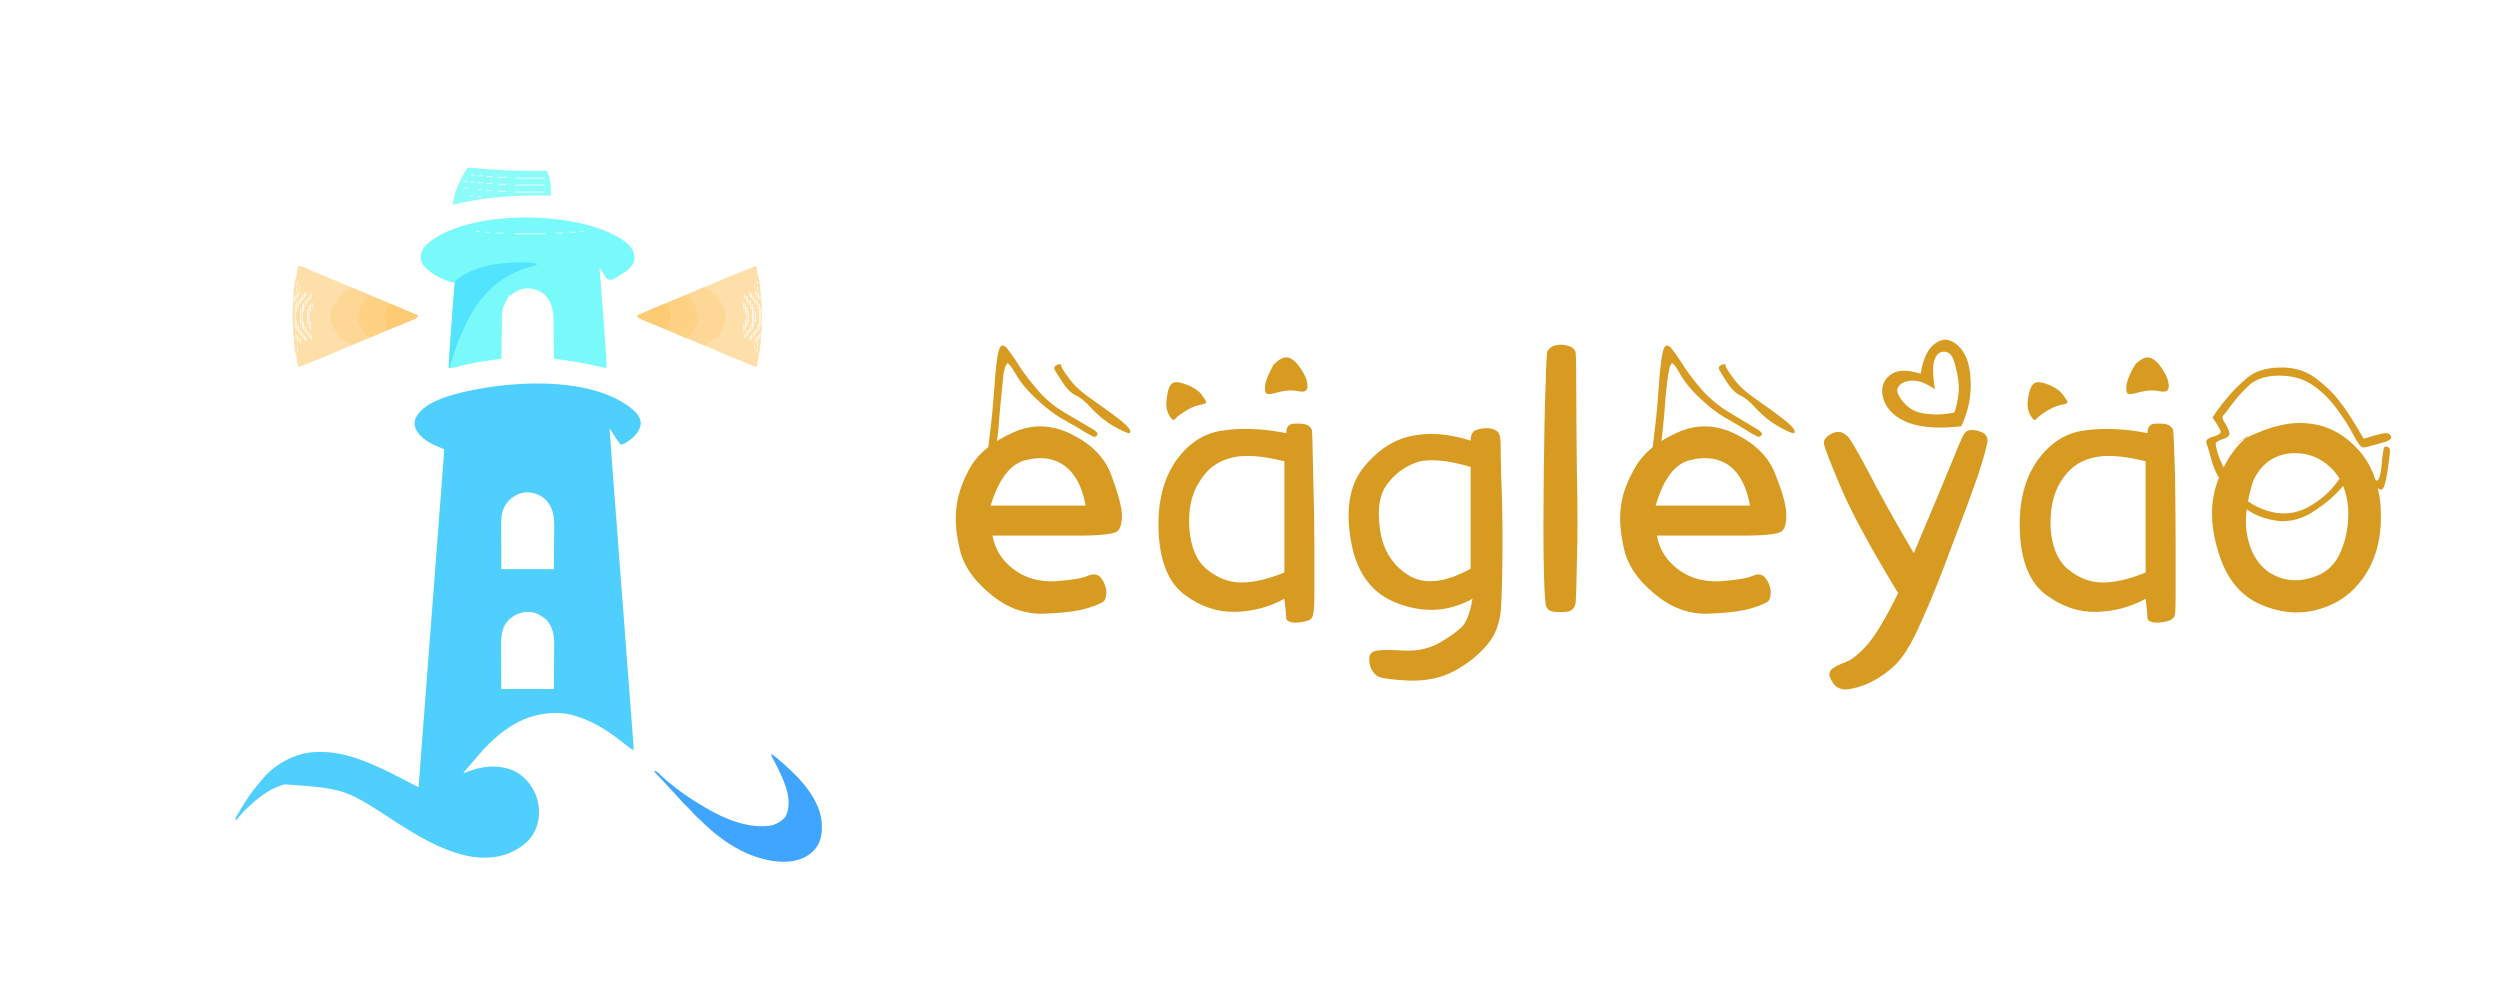
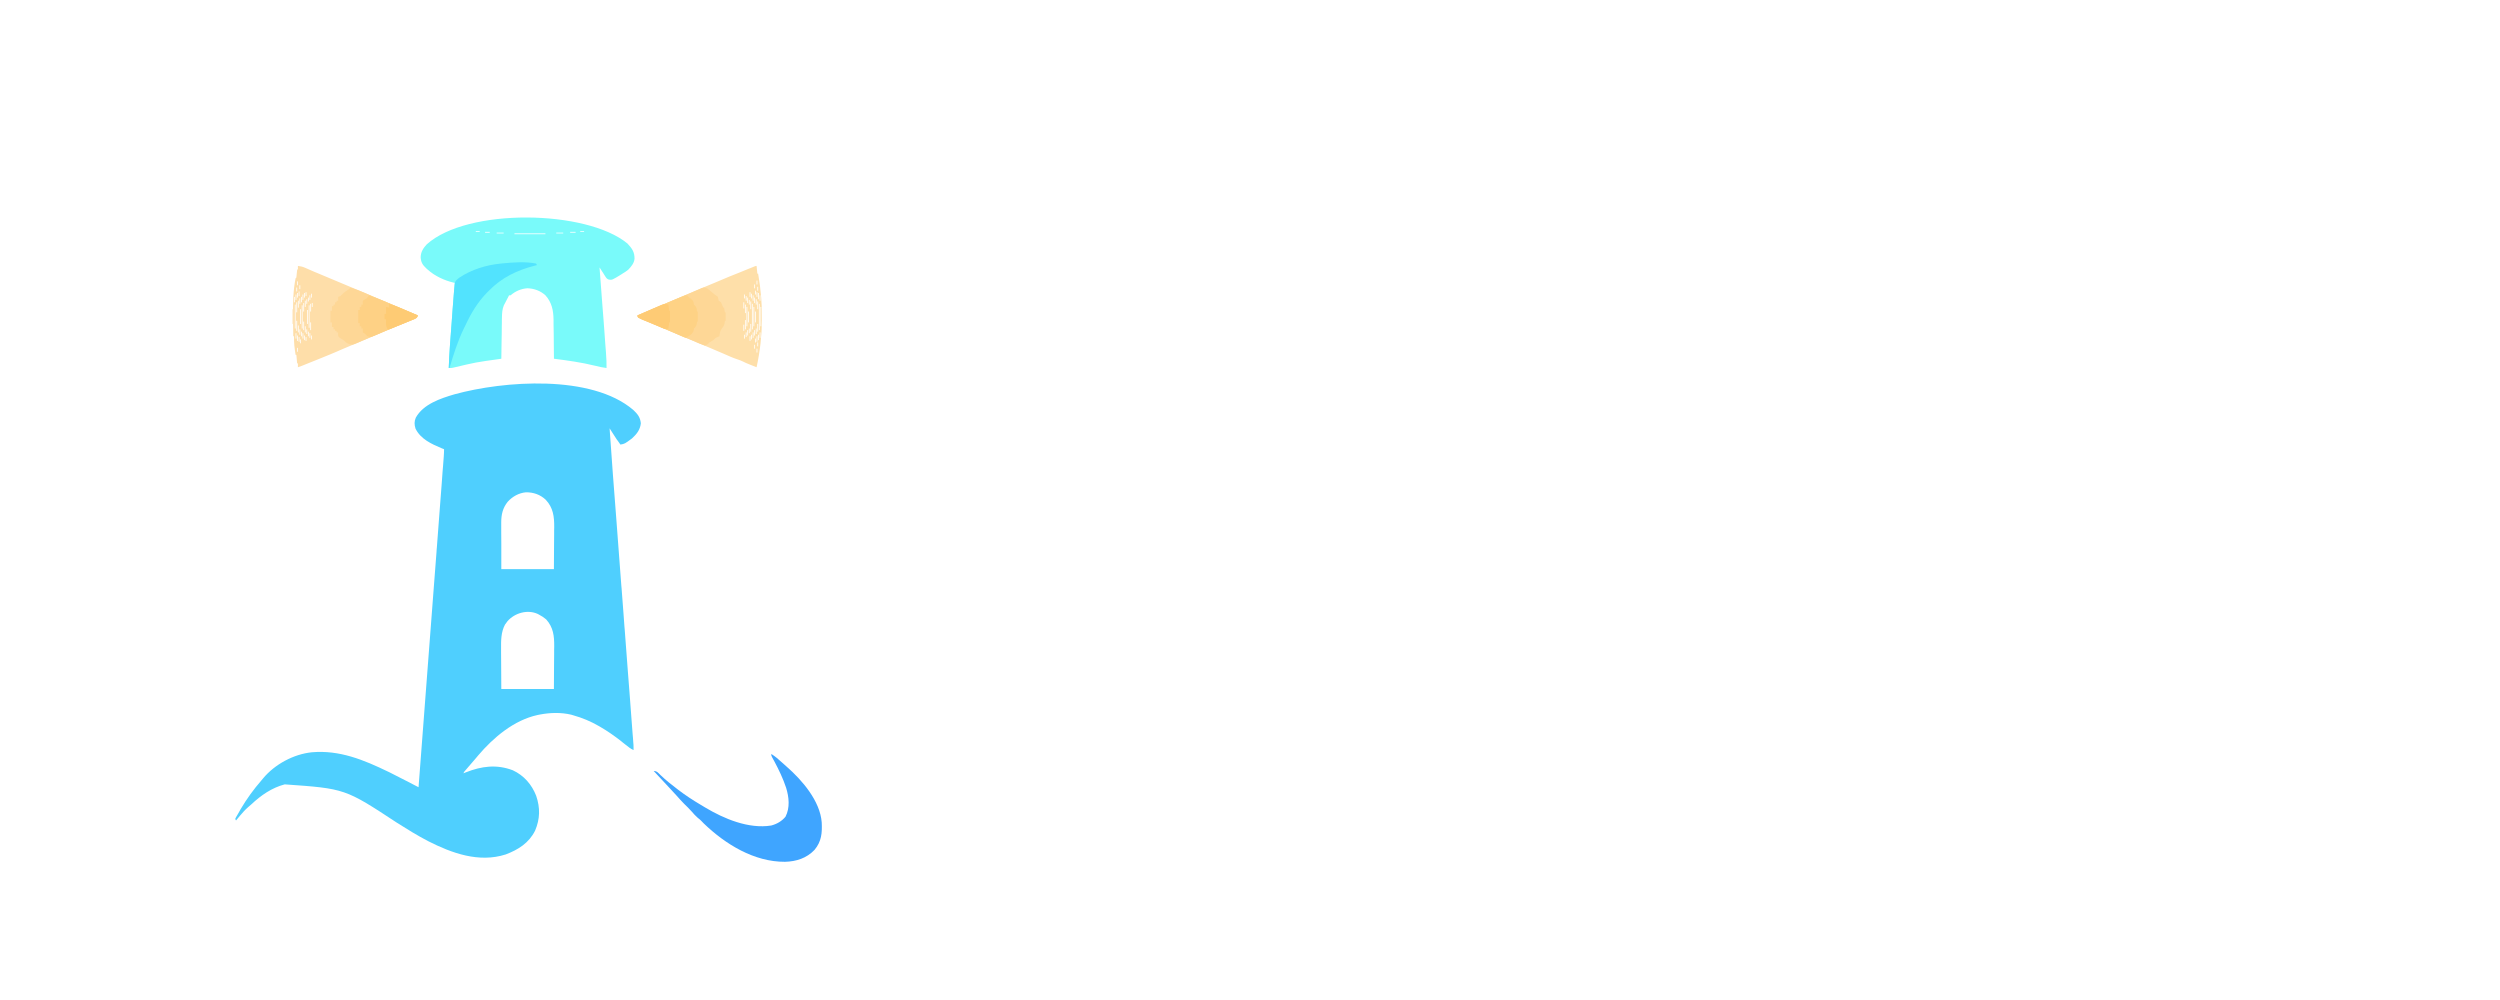
<svg xmlns="http://www.w3.org/2000/svg" height="160" version="1.1" width="400">
  <g id="root">
    <rect class="background" style="" fill="transparent" />
    <g class="content" id="content" transform="matrix(1,0,0,1,150.100,100)">
      <g class="icon" style="mask: url(#mask);">
        <svg height="112" version="1.1" width="112" x="-121.679" y="-73.667">
          <desc>Created with Snap</desc>
          <defs />
          <svg preserveAspectRatio="xMidYMid meet" viewBox="0 0 512 512">
            <g fill="#f7931e">
              <svg class="icon" preserveAspectRatio="xMidYMid meet" version="1.0" viewBox="0 0 512 512">
                <g>
                  <svg height="512" preserveAspectRatio="xMidYMid meet" width="512">
                    <svg version="1.1" viewBox="0 0 768 905">
                      <path d="M0 0 C5.6 5.3 9 9.4 9.8 17.3 C8.9 25.7 4.5 31.2 -1.6 36.8 C-11 43.8 -11 43.8 -16.6 44.8 C-17.6 43.4 -18.6 41.9 -19.6 40.5 C-20.5 39.3 -20.5 39.3 -21.4 38.1 C-23.4 35.1 -25.3 32.1 -27.2 29.1 C-27.8 28.1 -28.5 27.1 -29.1 26.1 C-29.6 25.3 -30.1 24.6 -30.6 23.8 C-27.9 63.4 -24.9 103 -21.8 142.5 C-21.1 152.7 -20.3 162.9 -19.5 173.1 C-18.1 191.2 -16.8 209.3 -15.4 227.5 C-15.3 229.1 -15.3 229.1 -15.1 230.7 C-14.3 241.7 -13.5 252.7 -12.6 263.7 C-12.2 269.2 -11.8 274.7 -11.4 280.2 C-11.3 281.3 -11.2 282.4 -11.1 283.5 C-9.7 301.6 -8.4 319.8 -7 337.9 C-6.1 349.1 -5.3 360.2 -4.4 371.4 C-3.9 379 -3.3 386.6 -2.7 394.2 C-2.4 398.6 -2 403 -1.7 407.4 C-1.4 411.4 -1.1 415.4 -0.8 419.4 C-0.7 420.8 -0.6 422.3 -0.4 423.8 C-0.3 425.7 -0.1 427.7 0 429.7 C0.1 430.8 0.2 431.9 0.3 433 C0.4 435.3 0.4 437.5 0.4 439.8 C-3.5 438.1 -6.7 435.4 -10.1 432.7 C-11.3 431.7 -12.6 430.7 -13.8 429.8 C-14.8 429 -14.8 429 -15.7 428.2 C-24.3 421.5 -33.1 415.3 -42.6 409.8 C-43.2 409.4 -43.8 409.1 -44.5 408.7 C-55.1 402.6 -65.8 398.1 -77.6 394.8 C-78.9 394.4 -78.9 394.4 -80.3 394 C-93.4 390.9 -107.4 391.3 -120.6 393.8 C-121.6 394 -122.6 394.2 -123.6 394.4 C-154.2 401 -180.8 423.5 -200.6 446.8 C-201 447.4 -201.5 447.9 -202 448.5 C-203.4 450.1 -204.7 451.7 -206.1 453.3 C-209.8 457.7 -213.5 462 -217.3 466.3 C-218.7 467.8 -218.7 467.8 -219.6 469.8 C-218.6 469.4 -217.6 469 -216.6 468.6 C-196.1 460.5 -176.7 457.9 -155.7 465.9 C-141.3 472.6 -131.2 484.3 -125.5 498.9 C-120.2 514.6 -120.5 528.7 -126.9 543.9 C-134.9 559.9 -148.6 568.5 -164.9 574.7 C-199.6 585.8 -234.5 573.1 -265.4 557.4 C-279.2 550.2 -292.3 542.1 -305.4 533.8 C-372.6 489.6 -372.6 489.6 -450.6 484.1 C-467.1 488.4 -481.3 498.2 -493.6 509.8 C-495 511.1 -496.5 512.3 -498 513.6 C-501.9 517 -505.2 520.8 -508.6 524.8 C-509.3 525.7 -509.3 525.7 -510.1 526.6 C-511.3 528 -512.4 529.4 -513.6 530.8 C-513.9 530.1 -514.2 529.5 -514.6 528.8 C-513.8 526.9 -513.8 526.9 -512.4 524.6 C-511.9 523.7 -511.4 522.9 -510.9 522 C-510.4 521.1 -509.9 520.1 -509.3 519.2 C-508.5 517.8 -508.5 517.8 -507.7 516.3 C-499.7 502.8 -490.9 490.6 -480.6 478.8 C-480 478.1 -479.3 477.3 -478.7 476.5 C-463.6 458.2 -439.1 445 -415.5 442.6 C-379.8 439.5 -348.5 452.4 -316.9 467.7 C-316.3 468 -315.6 468.3 -315 468.6 C-306.1 473 -297.3 477.5 -288.5 482.1 C-287.5 482.6 -286.4 483.2 -285.3 483.8 C-282.7 485.1 -280.2 486.5 -277.6 487.8 C-271.3 405.6 -265 323.3 -257.7 227 C-256.6 212.7 -255.5 198.4 -254.4 184.1 C-254.4 183 -254.3 181.9 -254.2 180.7 C-254.1 179.6 -254 178.5 -253.9 177.4 C-252.5 158.9 -251.1 140.5 -249.7 122 C-249.1 113.8 -248.5 105.6 -247.8 97.3 C-247.4 91.3 -246.9 85.3 -246.5 79.3 C-246.3 76.9 -246.1 74.5 -245.9 72.2 C-245.7 69.1 -245.5 66 -245.2 62.9 C-245.2 62 -245.1 61.1 -245 60.2 C-244.8 57 -244.6 53.9 -244.6 50.8 C-245.6 50.4 -246.6 50 -247.6 49.6 C-260.8 44.1 -274.9 37.7 -281.5 24.2 C-283.1 19 -283.3 15 -281.1 9.9 C-271.4 -7.5 -249.2 -14.9 -231.1 -20.2 C-167.4 -37.7 -54.1 -46.2 0 0 Z M-162.3 118.7 C-168.8 126.8 -170.7 135.3 -170.7 145.6 C-170.7 146.3 -170.7 147 -170.7 147.7 C-170.7 149.8 -170.7 151.9 -170.7 154 C-170.7 155.4 -170.7 156.7 -170.7 158 C-170.7 162.9 -170.6 167.8 -170.6 172.7 C-170.6 183.6 -170.6 194.5 -170.6 205.8 C-148.1 205.8 -125.7 205.8 -102.6 205.8 C-102.5 194.8 -102.4 183.8 -102.4 172.5 C-102.4 169 -102.3 165.6 -102.3 162 C-102.3 158.9 -102.3 158.9 -102.3 155.8 C-102.3 154.4 -102.3 153 -102.2 151.6 C-102.1 137.9 -103.5 126.4 -113.2 116.1 C-120.3 109.4 -129.2 106.4 -138.8 106.5 C-148 107.4 -156.1 111.9 -162.3 118.7 Z M-162.5 273 C-163 273.7 -163.6 274.5 -164.2 275.3 C-164.8 276.1 -165.3 276.8 -165.9 277.6 C-171 287.4 -171 298 -170.9 308.9 C-170.9 310.2 -170.9 311.5 -170.9 312.9 C-170.8 317.8 -170.8 322.7 -170.8 327.6 C-170.7 338.5 -170.6 349.5 -170.6 360.8 C-148.1 360.8 -125.7 360.8 -102.6 360.8 C-102.5 349.6 -102.4 338.5 -102.4 327 C-102.4 323.5 -102.3 320 -102.3 316.4 C-102.3 313.2 -102.3 313.2 -102.3 310 C-102.3 308.6 -102.3 307.2 -102.2 305.8 C-102.1 292.4 -103.3 281.1 -112.6 270.8 C-115.4 268.4 -118.3 266.5 -121.6 264.8 C-122.2 264.5 -122.8 264.1 -123.4 263.8 C-136.6 257.7 -153.1 262.4 -162.5 273 Z " fill="#4FCFFE" transform="translate(520.566,317.195)" />
                      <path d="M0 0 C5.9 6.3 9.3 11 9.2 19.7 C8.7 25.5 4.9 29.9 1 34 C-1.1 35.7 -3.4 37.2 -5.8 38.6 C-6.4 39 -7 39.4 -7.6 39.8 C-19.8 47.3 -19.8 47.3 -24 46.7 C-26.5 45.8 -27.1 44.9 -28.6 42.6 C-29 41.9 -29.5 41.3 -29.9 40.6 C-30.3 39.9 -30.8 39.2 -31.2 38.4 C-31.7 37.7 -32.2 37 -32.6 36.3 C-33.8 34.5 -34.9 32.8 -36 31 C-35.9 31.9 -35.9 31.9 -35.9 32.9 C-34.7 47.9 -33.6 62.9 -32.5 77.9 C-31.9 85.1 -31.4 92.4 -30.8 99.6 C-30.4 105.9 -29.9 112.3 -29.4 118.6 C-29.2 121.9 -28.9 125.3 -28.7 128.6 C-28.4 132.4 -28.1 136.1 -27.8 139.9 C-27.7 141 -27.7 142.1 -27.6 143.2 C-27.1 149.2 -26.9 155 -27 161 C-32.2 160.4 -37.1 159.3 -42.1 158 C-59.5 153.7 -77.2 151.3 -95 149 C-95 148.3 -95 147.5 -95 146.8 C-95.1 139.7 -95.1 132.7 -95.2 125.7 C-95.3 122.1 -95.3 118.5 -95.3 114.9 C-95.4 111.4 -95.4 107.9 -95.5 104.4 C-95.5 102.5 -95.5 100.5 -95.5 98.5 C-95.7 86.4 -97.7 76.3 -106 67 C-112.5 61.1 -120.6 58.2 -129.4 57.9 C-137.5 58.5 -144.9 61.7 -151 67 C-151.7 67 -152.3 67 -153 67 C-153.3 67.5 -153.5 68.1 -153.8 68.6 C-154.7 70.4 -155.6 72.1 -156.5 73.8 C-157 74.8 -157.5 75.8 -158.1 76.9 C-158.6 77.9 -159.1 78.9 -159.7 79.9 C-161.8 84.9 -162.1 89.8 -162.2 95.2 C-162.2 96.4 -162.2 97.6 -162.3 98.8 C-162.3 100.1 -162.3 101.4 -162.3 102.7 C-162.3 104 -162.4 105.4 -162.4 106.7 C-162.4 110.2 -162.5 113.7 -162.5 117.2 C-162.6 120.8 -162.6 124.4 -162.7 128 C-162.8 135 -162.9 142 -163 149 C-164.6 149.2 -164.6 149.2 -166.3 149.5 C-195.9 153.6 -195.9 153.6 -225 160.5 C-227 161 -227 161 -231 161 C-230.3 141.3 -228.7 121.7 -227.2 102 C-226.9 98.3 -226.7 94.6 -226.4 90.9 C-226.1 87.4 -225.8 83.8 -225.6 80.2 C-225.4 78.5 -225.3 76.8 -225.2 75.1 C-224 59 -224 59 -223 51 C-223.9 50.8 -223.9 50.8 -224.8 50.6 C-236.7 47.8 -248.9 42.1 -258 34 C-258.6 33.4 -259.3 32.8 -260 32.2 C-264.8 27.7 -267 24.3 -267.3 17.6 C-267.1 10.8 -263.9 6 -259.4 1.1 C-206.9 -46.2 -53.2 -43.7 0 0 Z M-215 -18 C-211 -17 -211 -17 -211 -17 Z M-206 -17 C-202 -16 -202 -16 -202 -16 Z M-196 -16 C-196 -15.7 -196 -15.3 -196 -15 C-194.4 -15 -192.7 -15 -191 -15 C-191 -15.3 -191 -15.7 -191 -16 C-192.6 -16 -194.3 -16 -196 -16 Z M-61 -16 C-61 -15.7 -61 -15.3 -61 -15 C-59.4 -15 -57.7 -15 -56 -15 C-56 -15.3 -56 -15.7 -56 -16 C-57.6 -16 -59.3 -16 -61 -16 Z M-184 -15 C-184 -14.7 -184 -14.3 -184 -14 C-182 -14 -180 -14 -178 -14 C-178 -14.3 -178 -14.7 -178 -15 C-180 -15 -182 -15 -184 -15 Z M-74 -15 C-74 -14.7 -74 -14.3 -74 -14 C-71.7 -14 -69.4 -14 -67 -14 C-67 -14.3 -67 -14.7 -67 -15 C-69.3 -15 -71.6 -15 -74 -15 Z M-169 -14 C-169 -13.7 -169 -13.3 -169 -13 C-166 -13 -163.1 -13 -160 -13 C-160 -13.3 -160 -13.7 -160 -14 C-163 -14 -165.9 -14 -169 -14 Z M-92 -14 C-92 -13.7 -92 -13.3 -92 -13 C-89 -13 -86.1 -13 -83 -13 C-83 -13.3 -83 -13.7 -83 -14 C-86 -14 -88.9 -14 -92 -14 Z M-146 -13 C-146 -12.7 -146 -12.3 -146 -12 C-132.8 -12 -119.6 -12 -106 -12 C-106 -12.3 -106 -12.7 -106 -13 C-119.2 -13 -132.4 -13 -146 -13 Z " fill="#79FAFA" transform="translate(513,102)" />
                      <path d="M0 0 C3.6 0.4 6.5 1.1 9.7 2.6 C13.8 4.5 18 6.3 22.1 8 C22.8 8.2 23.4 8.5 24.1 8.8 C25.5 9.4 27 10 28.4 10.6 C43.7 16.9 59.1 23.4 74.4 29.9 C93.4 38.1 112.5 46.1 131.6 54.2 C139.4 57.4 147.2 60.7 155 64 C154 67 154 67 151.2 68.4 C150 69 148.7 69.5 147.4 70 C146.4 70.4 146.4 70.4 145.3 70.8 C143.8 71.4 142.3 72.1 140.8 72.7 C137.6 74 134.3 75.3 131 76.7 C129.3 77.4 127.6 78.1 125.8 78.8 C117.5 82.2 109.3 85.7 101 89.2 C96.9 91 92.7 92.7 88.6 94.5 C87.7 94.9 86.9 95.2 86 95.6 C76.2 99.8 66.4 103.9 56.6 108 C54.6 108.9 52.7 109.7 50.7 110.6 C47.9 111.7 45.2 112.9 42.4 114.1 C41.6 114.4 40.8 114.7 40 115.1 C34.3 117.5 28.7 119.7 23 122 C21.3 122.7 19.7 123.3 18 124 C17.2 124.3 16.4 124.7 15.5 125 C13.8 125.7 12 126.4 10.3 127.1 C8.9 127.6 8.9 127.6 7.6 128.2 C6.8 128.5 6 128.8 5.1 129.2 C3.4 129.8 1.7 130.4 0 131 C0 129.4 0 127.7 0 126 C-0.3 126 -0.7 126 -1 126 C-1.3 122.4 -1.7 118.7 -2 115 C-2.3 115 -2.7 115 -3 115 C-4.3 107 -5.3 99.2 -5 91 C-5.3 91 -5.7 91 -6 91 C-6.1 84.2 -6.1 77.4 -6.2 70.5 C-6.2 68.2 -6.2 65.9 -6.2 63.6 C-6.4 47.7 -6.2 31.7 -3 16 C-2.7 15.7 -2.3 15.3 -2 15 C-1.8 13.3 -1.6 11.7 -1.5 10 C-1.1 5.1 -1.1 5.1 0 4 C0 2.7 0 1.4 0 0 Z M4 3 C5 6 5 6 5 6 Z M2 4 C3 7 3 7 3 7 Z M9 5 C10 8 10 8 10 8 Z M11 5 C12 7 12 7 12 7 Z M7 6 C8 9 8 9 8 9 Z M5 7 C6 10 6 10 6 10 Z M16 7 C17 10 17 10 17 10 Z M3 8 C4 11 4 11 4 11 Z M14 8 C15 11 15 11 15 11 Z M1 9 C2 12 2 12 2 12 Z M12 9 C13 12 13 12 13 12 Z M-1 10 C0 13 0 13 0 13 Z M10 10 C11 13 11 13 11 13 Z M21 10 C22 12 22 12 22 12 Z M8 11 C9 14 9 14 9 14 Z M19 11 C20 13 20 13 20 13 Z M6 12 C7 15 7 15 7 15 Z M17 12 C18 14 18 14 18 14 Z M4 13 C5 16 5 16 5 16 Z M13 13 C14 16 14 16 14 16 Z M15 13 C16 15 16 15 16 15 Z M0 14 C1 18 1 18 1 18 Z M2 14 C3 17 3 17 3 17 Z M11 14 C12 17 12 17 12 17 Z M24 14 C25 16 25 16 25 16 Z M9 15 C10 18 10 18 10 18 Z M22 15 C23 17 23 17 23 17 Z M7 16 C8 19 8 19 8 19 Z M20 16 C21 18 21 18 21 18 Z M5 17 C6 20 6 20 6 20 Z M18 17 C19 19 19 19 19 19 Z M3 18 C4 22 4 22 4 22 Z M14 18 C15 21 15 21 15 21 Z M16 18 C17 20 17 20 17 20 Z M1 19 C2 23 2 23 2 23 Z M12 19 C13 22 13 22 13 22 Z M-1 20 C-1 21.7 -1 23.3 -1 25 C-0.7 25 -0.3 25 0 25 C0 23.3 0 21.7 0 20 C-0.3 20 -0.7 20 -1 20 Z M10 20 C11 23 11 23 11 23 Z M8 21 C9 25 9 25 9 25 Z M19 21 C20 23 20 23 20 23 Z M-3 22 C-2 26 -2 26 -2 26 Z M6 22 C7 26 7 26 7 26 Z M17 22 C18 25 18 25 18 25 Z M15 23 C16 27 16 27 16 27 Z M4 24 C5 28 5 28 5 28 Z M13 24 C14 28 14 28 14 28 Z M2 25 C2 26.7 2 28.3 2 30 C2.3 30 2.7 30 3 30 C3 28.3 3 26.7 3 25 C2.7 25 2.3 25 2 25 Z M11 26 C12 30 12 30 12 30 Z M0 27 C1 31 1 31 1 31 Z M9 27 C10 31 10 31 10 31 Z M-2 28 C-2 29.7 -2 31.3 -2 33 C-1.7 33 -1.3 33 -1 33 C-1 31.3 -1 29.7 -1 28 C-1.3 28 -1.7 28 -2 28 Z M18 28 C19 31 19 31 19 31 Z M20 28 C21 30 21 30 21 30 Z M7 29 C8 33 8 33 8 33 Z M-4 30 C-3 34 -3 34 -3 34 Z M5 30 C6 34 6 34 6 34 Z M16 30 C17 33 17 33 17 33 Z M14 31 C15 34 15 34 15 34 Z M3 32 C4 36 4 36 4 36 Z M12 32 C13 36 13 36 13 36 Z M1 33 C1 35 1 37 1 39 C1.3 39 1.7 39 2 39 C2 37 2 35 2 33 C1.7 33 1.3 33 1 33 Z M10 34 C10 35.7 10 37.3 10 39 C10.3 39 10.7 39 11 39 C11 37.3 11 35.7 11 34 C10.7 34 10.3 34 10 34 Z M21 34 C22 36 22 36 22 36 Z M-1 35 C-1 37 -1 39 -1 41 C-0.7 41 -0.3 41 0 41 C0 39 0 37 0 35 C-0.3 35 -0.7 35 -1 35 Z M8 35 C8 37 8 39 8 41 C8.3 41 8.7 41 9 41 C9 39 9 37 9 35 C8.7 35 8.3 35 8 35 Z M17 36 C17 37.7 17 39.3 17 41 C17.3 41 17.7 41 18 41 C18 39.3 18 37.7 18 36 C17.7 36 17.3 36 17 36 Z M19 36 C20 38 20 38 20 38 Z M-3 37 C-3 39.3 -3 41.6 -3 44 C-2.7 44 -2.3 44 -2 44 C-2 41.7 -2 39.4 -2 37 C-2.3 37 -2.7 37 -3 37 Z M6 37 C6 39.3 6 41.6 6 44 C6.3 44 6.7 44 7 44 C7 41.7 7 39.4 7 37 C6.7 37 6.3 37 6 37 Z M15 38 C15 40 15 42 15 44 C15.3 44 15.7 44 16 44 C16 42 16 40 16 38 C15.7 38 15.3 38 15 38 Z M-5 40 C-5 42.3 -5 44.6 -5 47 C-4.7 47 -4.3 47 -4 47 C-4 44.7 -4 42.4 -4 40 C-4.3 40 -4.7 40 -5 40 Z M4 40 C4 42.3 4 44.6 4 47 C4.3 47 4.7 47 5 47 C5 44.7 5 42.4 5 40 C4.7 40 4.3 40 4 40 Z M13 41 C13 42.7 13 44.3 13 46 C13.3 46 13.7 46 14 46 C14 44.3 14 42.7 14 41 C13.7 41 13.3 41 13 41 Z M2 42 C2 44.3 2 46.6 2 49 C2.3 49 2.7 49 3 49 C3 46.7 3 44.4 3 42 C2.7 42 2.3 42 2 42 Z M11 43 C11 45 11 47 11 49 C11.3 49 11.7 49 12 49 C12 47 12 45 12 43 C11.7 43 11.3 43 11 43 Z M0 45 C0 48 0 50.9 0 54 C0.3 54 0.7 54 1 54 C1 51 1 48.1 1 45 C0.7 45 0.3 45 0 45 Z M9 45 C9 47.6 9 50.3 9 53 C9.3 53 9.7 53 10 53 C10 50.4 10 47.7 10 45 C9.7 45 9.3 45 9 45 Z M20 46 C21 49 21 49 21 49 Z M-2 47 C-2 51.3 -2 55.6 -2 60 C-1.7 60 -1.3 60 -1 60 C-1 55.7 -1 51.4 -1 47 C-1.3 47 -1.7 47 -2 47 Z M7 48 C7 51.6 7 55.3 7 59 C7.3 59 7.7 59 8 59 C8 55.4 8 51.7 8 48 C7.7 48 7.3 48 7 48 Z M18 48 C18 49.7 18 51.3 18 53 C18.3 53 18.7 53 19 53 C19 51.3 19 49.7 19 48 C18.7 48 18.3 48 18 48 Z M16 49 C16 52.3 16 55.6 16 59 C16.3 59 16.7 59 17 59 C17 55.7 17 52.4 17 49 C16.7 49 16.3 49 16 49 Z M-4 50 C-4 60.2 -4 70.5 -4 81 C-3.7 81 -3.3 81 -3 81 C-3 70.8 -3 60.5 -3 50 C-3.3 50 -3.7 50 -4 50 Z M5 51 C5 60.9 5 70.8 5 81 C5.3 81 5.7 81 6 81 C6 71.1 6 61.2 6 51 C5.7 51 5.3 51 5 51 Z M14 51 C14 60.6 14 70.1 14 80 C14.3 80 14.7 80 15 80 C15 70.4 15 60.9 15 51 C14.7 51 14.3 51 14 51 Z M3 56 C3 62.3 3 68.5 3 75 C3.3 75 3.7 75 4 75 C4 68.7 4 62.5 4 56 C3.7 56 3.3 56 3 56 Z M12 57 C12 62.9 12 68.9 12 75 C12.3 75 12.7 75 13 75 C13 69.1 13 63.1 13 57 C12.7 57 12.3 57 12 57 Z M-2 71 C-2 75.3 -2 79.6 -2 84 C-1.7 84 -1.3 84 -1 84 C-1 79.7 -1 75.4 -1 71 C-1.3 71 -1.7 71 -2 71 Z M7 72 C7 75.6 7 79.3 7 83 C7.3 83 7.7 83 8 83 C8 79.4 8 75.7 8 72 C7.7 72 7.3 72 7 72 Z M16 73 C16 76.3 16 79.6 16 83 C16.3 83 16.7 83 17 83 C17 79.7 17 76.4 17 73 C16.7 73 16.3 73 16 73 Z M0 77 C0 80 0 82.9 0 86 C0.3 86 0.7 86 1 86 C1 83 1 80.1 1 77 C0.7 77 0.3 77 0 77 Z M9 78 C9 80.6 9 83.3 9 86 C9.3 86 9.7 86 10 86 C10 83.4 10 80.7 10 78 C9.7 78 9.3 78 9 78 Z M18 79 C19 83 19 83 19 83 Z M2 82 C2 84.3 2 86.6 2 89 C2.3 89 2.7 89 3 89 C3 86.7 3 84.4 3 82 C2.7 82 2.3 82 2 82 Z M11 82 C11 84 11 86 11 88 C11.3 88 11.7 88 12 88 C12 86 12 84 12 82 C11.7 82 11.3 82 11 82 Z M20 82 C21 85 21 85 21 85 Z M4 85 C4 87 4 89 4 91 C4.3 91 4.7 91 5 91 C5 89 5 87 5 85 C4.7 85 4.3 85 4 85 Z M13 85 C13 87 13 89 13 91 C13.3 91 13.7 91 14 91 C14 89 14 87 14 85 C13.7 85 13.3 85 13 85 Z M-3 87 C-3 89.3 -3 91.6 -3 94 C-2.7 94 -2.3 94 -2 94 C-2 91.7 -2 89.4 -2 87 C-2.3 87 -2.7 87 -3 87 Z M6 87 C6 89.3 6 91.6 6 94 C6.3 94 6.7 94 7 94 C7 91.7 7 89.4 7 87 C6.7 87 6.3 87 6 87 Z M15 87 C15 89 15 91 15 93 C15.3 93 15.7 93 16 93 C16 91 16 89 16 87 C15.7 87 15.3 87 15 87 Z M-1 90 C-1 92.3 -1 94.6 -1 97 C-0.7 97 -0.3 97 0 97 C0 94.7 0 92.4 0 90 C-0.3 90 -0.7 90 -1 90 Z M8 90 C8 92 8 94 8 96 C8.3 96 8.7 96 9 96 C9 94 9 92 9 90 C8.7 90 8.3 90 8 90 Z M17 90 C17 91.7 17 93.3 17 95 C17.3 95 17.7 95 18 95 C18 93.3 18 91.7 18 90 C17.7 90 17.3 90 17 90 Z M1 92 C1 94 1 96 1 98 C1.3 98 1.7 98 2 98 C2 96 2 94 2 92 C1.7 92 1.3 92 1 92 Z M10 92 C10 93.7 10 95.3 10 97 C10.3 97 10.7 97 11 97 C11 95.3 11 93.7 11 92 C10.7 92 10.3 92 10 92 Z M19 93 C20 95 20 95 20 95 Z M3 95 C3 96.7 3 98.3 3 100 C3.3 100 3.7 100 4 100 C4 98.3 4 96.7 4 95 C3.7 95 3.3 95 3 95 Z M12 95 C13 99 13 99 13 99 Z M21 95 C22 97 22 97 22 97 Z M-4 97 C-3 101 -3 101 -3 101 Z M5 97 C6 101 6 101 6 101 Z M14 97 C15 100 15 100 15 100 Z M7 98 C8 102 8 102 8 102 Z M16 98 C17 101 17 101 17 101 Z M-2 99 C-1 103 -1 103 -1 103 Z M0 100 C1 104 1 104 1 104 Z M9 100 C10 104 10 104 10 104 Z M18 100 C19 103 19 103 19 103 Z M11 101 C12 105 12 105 12 105 Z M20 101 C21 103 21 103 21 103 Z M2 102 C3 106 3 106 3 106 Z M4 103 C5 107 5 107 5 107 Z M13 103 C14 107 14 107 14 107 Z M22 103 C23 105 23 105 23 105 Z M-3 105 C-2 109 -2 109 -2 109 Z M6 105 C7 109 7 109 7 109 Z M15 105 C16 108 16 108 16 108 Z M-1 106 C-1 107.7 -1 109.3 -1 111 C-0.7 111 -0.3 111 0 111 C0 109.3 0 107.7 0 106 C-0.3 106 -0.7 106 -1 106 Z M8 106 C9 110 9 110 9 110 Z M17 106 C18 109 18 109 18 109 Z M1 108 C2 112 2 112 2 112 Z M10 108 C11 111 11 111 11 111 Z M19 108 C20 110 20 110 20 110 Z M3 109 C4 113 4 113 4 113 Z M12 109 C13 112 13 112 13 112 Z M14 110 C15 113 15 113 15 113 Z M5 111 C6 114 6 114 6 114 Z M16 111 C17 113 17 113 17 113 Z M7 112 C8 115 8 115 8 115 Z M18 112 C19 114 19 114 19 114 Z M0 113 C1 117 1 117 1 117 Z M9 113 C10 116 10 116 10 116 Z M2 114 C3 118 3 118 3 118 Z M11 114 C12 117 12 117 12 117 Z M4 115 C5 119 5 119 5 119 Z M13 115 C14 118 14 118 14 118 Z M6 116 C7 120 7 120 7 120 Z M15 116 C16 119 16 119 16 119 Z M8 117 C9 121 9 121 9 121 Z M17 117 C18 119 18 119 18 119 Z M-1 118 C0 121 0 121 0 121 Z M10 118 C11 121 11 121 11 121 Z M19 118 C20 120 20 120 20 120 Z M1 119 C2 122 2 122 2 122 Z M12 119 C13 122 13 122 13 122 Z M21 119 C22 121 22 121 22 121 Z M3 120 C4 123 4 123 4 123 Z M14 120 C15 123 15 123 15 123 Z M5 121 C6 124 6 124 6 124 Z M7 122 C8 125 8 125 8 125 Z M9 123 C10 126 10 126 10 126 Z M11 124 C12 126 12 126 12 126 Z M2 125 C3 127 3 127 3 127 Z M4 125 C5 128 5 128 5 128 Z " fill="#FEDEA9" transform="translate(87,131)" />
                      <path d="M0 0 C0.3 3.3 0.7 6.6 1 10 C1.3 10 1.7 10 2 10 C9.1 50.4 8.8 90.9 0 131 C-2.4 130.1 -4.8 129.1 -7.1 128.2 C-8.1 127.8 -8.1 127.8 -9.1 127.4 C-12.2 126.2 -15 125 -17.9 123.5 C-20.4 122.3 -22.5 121.5 -25.1 120.7 C-31.2 118.7 -37 116 -42.9 113.4 C-55.3 108 -67.9 102.7 -80.4 97.4 C-96.6 90.7 -112.8 83.9 -128.9 77 C-130.5 76.3 -130.5 76.3 -132.1 75.7 C-135 74.4 -137.9 73.2 -140.8 71.9 C-141.7 71.6 -142.6 71.2 -143.5 70.8 C-144.3 70.5 -145.1 70.1 -145.9 69.8 C-146.6 69.5 -147.3 69.2 -148 68.9 C-150 68 -152 67 -154 66 C-154 65.3 -154 64.7 -154 64 C-132.9 55 -111.8 46.1 -90.7 37.2 C-81.8 33.5 -72.9 29.7 -64.1 25.9 C-61 24.7 -58 23.4 -54.9 22.1 C-53 21.2 -51 20.4 -49 19.6 C-39.6 15.6 -30.1 11.6 -20.5 7.9 C-17.3 6.7 -14.1 5.4 -11 4 C-10.1 3.6 -9.2 3.3 -8.2 2.9 C-1.2 0 -1.2 0 0 0 Z M-5 2 C-4 5 -4 5 -4 5 Z M-3 3 C-2 6 -2 6 -2 6 Z M-1 4 C0 7 0 7 0 7 Z M-10 5 C-9 7 -9 7 -9 7 Z M-8 5 C-7 9 -7 9 -7 9 Z M-6 6 C-5 10 -5 10 -5 10 Z M-17 7 C-16 9 -16 9 -16 9 Z M-15 7 C-14 10 -14 10 -14 10 Z M-4 7 C-3 11 -3 11 -3 11 Z M-13 8 C-12 11 -12 11 -12 11 Z M-2 8 C-1 12 -1 12 -1 12 Z M-22 9 C-21 12 -21 12 -21 12 Z M-11 9 C-10 12 -10 12 -10 12 Z M-20 10 C-19 12 -19 12 -19 12 Z M-9 10 C-8 13 -8 13 -8 13 Z M-18 11 C-17 13 -17 13 -17 13 Z M-7 11 C-6 14 -6 14 -6 14 Z M-16 12 C-15 15 -15 15 -15 15 Z M-5 12 C-4 15 -4 15 -4 15 Z M-14 13 C-13 16 -13 16 -13 16 Z M-3 13 C-2 16 -2 16 -2 16 Z M-12 14 C-11 17 -11 17 -11 17 Z M-1 14 C0 17 0 17 0 17 Z M-21 15 C-20 17 -20 17 -20 17 Z M-10 15 C-9 18 -9 18 -9 18 Z M1 15 C2 18 2 18 2 18 Z M-19 16 C-18 18 -18 18 -18 18 Z M-8 16 C-7 19 -7 19 -7 19 Z M-6 16 C-5 20 -5 20 -5 20 Z M-17 17 C-16 19 -16 19 -16 19 Z M-15 17 C-14 20 -14 20 -14 20 Z M-4 17 C-3 21 -3 21 -3 21 Z M-13 18 C-12 21 -12 21 -12 21 Z M-2 18 C-1 22 -1 22 -1 22 Z M-11 19 C-10 23 -10 23 -10 23 Z M0 19 C0 20.7 0 22.3 0 24 C0.3 24 0.7 24 1 24 C1 22.3 1 20.7 1 19 C0.7 19 0.3 19 0 19 Z M-9 20 C-8 24 -8 24 -8 24 Z M-7 21 C-6 25 -6 25 -6 25 Z M2 21 C3 25 3 25 3 25 Z M-18 22 C-17 24 -17 24 -17 24 Z M-16 23 C-15 26 -15 26 -15 26 Z M-14 23 C-13 27 -13 27 -13 27 Z M-5 23 C-4 27 -4 27 -4 27 Z M-3 24 C-3 25.7 -3 27.3 -3 29 C-2.7 29 -2.3 29 -2 29 C-2 27.3 -2 25.7 -2 24 C-2.3 24 -2.7 24 -3 24 Z M-12 25 C-11 29 -11 29 -11 29 Z M-10 26 C-9 30 -9 30 -9 30 Z M-1 26 C0 30 0 30 0 30 Z M-21 27 C-20 29 -20 29 -20 29 Z M-19 27 C-18 30 -18 30 -18 30 Z M1 27 C1 28.7 1 30.3 1 32 C1.3 32 1.7 32 2 32 C2 30.3 2 28.7 2 27 C1.7 27 1.3 27 1 27 Z M-8 28 C-7 32 -7 32 -7 32 Z M-17 29 C-16 32 -16 32 -16 32 Z M-6 29 C-5 33 -5 33 -5 33 Z M3 29 C4 33 4 33 4 33 Z M-15 30 C-14 34 -14 34 -14 34 Z M-13 31 C-12 35 -12 35 -12 35 Z M-4 31 C-3 35 -3 35 -3 35 Z M-2 32 C-2 33.7 -2 35.3 -2 37 C-1.7 37 -1.3 37 -1 37 C-1 35.3 -1 33.7 -1 32 C-1.3 32 -1.7 32 -2 32 Z M-11 33 C-10 37 -10 37 -10 37 Z M-9 34 C-9 36 -9 38 -9 40 C-8.7 40 -8.3 40 -8 40 C-8 38 -8 36 -8 34 C-8.3 34 -8.7 34 -9 34 Z M0 34 C0 36 0 38 0 40 C0.3 40 0.7 40 1 40 C1 38 1 36 1 34 C0.7 34 0.3 34 0 34 Z M-20 35 C-19 37 -19 37 -19 37 Z M-18 35 C-17 39 -17 39 -17 39 Z M2 35 C2 37.6 2 40.3 2 43 C2.3 43 2.7 43 3 43 C3 40.4 3 37.7 3 35 C2.7 35 2.3 35 2 35 Z M-7 36 C-7 38 -7 40 -7 42 C-6.7 42 -6.3 42 -6 42 C-6 40 -6 38 -6 36 C-6.3 36 -6.7 36 -7 36 Z M-16 37 C-16 38.7 -16 40.3 -16 42 C-15.7 42 -15.3 42 -15 42 C-15 40.3 -15 38.7 -15 37 C-15.3 37 -15.7 37 -16 37 Z M-5 38 C-5 40.3 -5 42.6 -5 45 C-4.7 45 -4.3 45 -4 45 C-4 42.7 -4 40.4 -4 38 C-4.3 38 -4.7 38 -5 38 Z M4 38 C4 40.3 4 42.6 4 45 C4.3 45 4.7 45 5 45 C5 42.7 5 40.4 5 38 C4.7 38 4.3 38 4 38 Z M-14 39 C-14 41 -14 43 -14 45 C-13.7 45 -13.3 45 -13 45 C-13 43 -13 41 -13 39 C-13.3 39 -13.7 39 -14 39 Z M-12 41 C-12 43.3 -12 45.6 -12 48 C-11.7 48 -11.3 48 -11 48 C-11 45.7 -11 43.4 -11 41 C-11.3 41 -11.7 41 -12 41 Z M-3 41 C-3 43.3 -3 45.6 -3 48 C-2.7 48 -2.3 48 -2 48 C-2 45.7 -2 43.4 -2 41 C-2.3 41 -2.7 41 -3 41 Z M-1 43 C-1 45.3 -1 47.6 -1 50 C-0.7 50 -0.3 50 0 50 C0 47.7 0 45.4 0 43 C-0.3 43 -0.7 43 -1 43 Z M-21 44 C-20 47 -20 47 -20 47 Z M-10 44 C-10 46 -10 48 -10 50 C-9.7 50 -9.3 50 -9 50 C-9 48 -9 46 -9 44 C-9.3 44 -9.7 44 -10 44 Z M-8 46 C-8 49.3 -8 52.6 -8 56 C-7.7 56 -7.3 56 -7 56 C-7 52.7 -7 49.4 -7 46 C-7.3 46 -7.7 46 -8 46 Z M1 46 C1 49.3 1 52.6 1 56 C1.3 56 1.7 56 2 56 C2 52.7 2 49.4 2 46 C1.7 46 1.3 46 1 46 Z M-19 47 C-18 50 -18 50 -18 50 Z M-17 47 C-17 49.6 -17 52.3 -17 55 C-16.7 55 -16.3 55 -16 55 C-16 52.4 -16 49.7 -16 47 C-16.3 47 -16.7 47 -17 47 Z M-6 49 C-6 59.9 -6 70.8 -6 82 C-5.7 82 -5.3 82 -5 82 C-5 71.1 -5 60.2 -5 49 C-5.3 49 -5.7 49 -6 49 Z M3 49 C3 60.2 3 71.4 3 83 C3.3 83 3.7 83 4 83 C4 71.8 4 60.6 4 49 C3.7 49 3.3 49 3 49 Z M-15 50 C-15 53.6 -15 57.3 -15 61 C-14.7 61 -14.3 61 -14 61 C-14 57.4 -14 53.7 -14 50 C-14.3 50 -14.7 50 -15 50 Z M-13 53 C-13 61.2 -13 69.5 -13 78 C-12.7 78 -12.3 78 -12 78 C-12 69.8 -12 61.5 -12 53 C-12.3 53 -12.7 53 -13 53 Z M-4 53 C-4 61.2 -4 69.5 -4 78 C-3.7 78 -3.3 78 -3 78 C-3 69.8 -3 61.5 -3 53 C-3.3 53 -3.7 53 -4 53 Z M5 53 C5 61.2 5 69.5 5 78 C5.3 78 5.7 78 6 78 C6 69.8 6 61.5 6 53 C5.7 53 5.3 53 5 53 Z M-11 59 C-11 63.6 -11 68.2 -11 73 C-10.7 73 -10.3 73 -10 73 C-10 68.4 -10 63.8 -10 59 C-10.3 59 -10.7 59 -11 59 Z M-2 59 C-2 63.6 -2 68.2 -2 73 C-1.7 73 -1.3 73 -1 73 C-1 68.4 -1 63.8 -1 59 C-1.3 59 -1.7 59 -2 59 Z M-15 70 C-15 74 -15 77.9 -15 82 C-14.7 82 -14.3 82 -14 82 C-14 78 -14 74.1 -14 70 C-14.3 70 -14.7 70 -15 70 Z M-8 75 C-8 78.3 -8 81.6 -8 85 C-7.7 85 -7.3 85 -7 85 C-7 81.7 -7 78.4 -7 75 C-7.3 75 -7.7 75 -8 75 Z M1 75 C1 78.3 1 81.6 1 85 C1.3 85 1.7 85 2 85 C2 81.7 2 78.4 2 75 C1.7 75 1.3 75 1 75 Z M-17 76 C-17 78.6 -17 81.3 -17 84 C-16.7 84 -16.3 84 -16 84 C-16 81.4 -16 78.7 -16 76 C-16.3 76 -16.7 76 -17 76 Z M-19 81 C-18 84 -18 84 -18 84 Z M-10 81 C-10 83 -10 85 -10 87 C-9.7 87 -9.3 87 -9 87 C-9 85 -9 83 -9 81 C-9.3 81 -9.7 81 -10 81 Z M-1 81 C-1 83.3 -1 85.6 -1 88 C-0.7 88 -0.3 88 0 88 C0 85.7 0 83.4 0 81 C-0.3 81 -0.7 81 -1 81 Z M-12 83 C-12 85.3 -12 87.6 -12 90 C-11.7 90 -11.3 90 -11 90 C-11 87.7 -11 85.4 -11 83 C-11.3 83 -11.7 83 -12 83 Z M-3 83 C-3 85.3 -3 87.6 -3 90 C-2.7 90 -2.3 90 -2 90 C-2 87.7 -2 85.4 -2 83 C-2.3 83 -2.7 83 -3 83 Z M-21 84 C-20 87 -20 87 -20 87 Z M-14 86 C-14 88 -14 90 -14 92 C-13.7 92 -13.3 92 -13 92 C-13 90 -13 88 -13 86 C-13.3 86 -13.7 86 -14 86 Z M-5 86 C-5 88.3 -5 90.6 -5 93 C-4.7 93 -4.3 93 -4 93 C-4 90.7 -4 88.4 -4 86 C-4.3 86 -4.7 86 -5 86 Z M4 86 C4 88.3 4 90.6 4 93 C4.3 93 4.7 93 5 93 C5 90.7 5 88.4 5 86 C4.7 86 4.3 86 4 86 Z M-16 89 C-16 90.7 -16 92.3 -16 94 C-15.7 94 -15.3 94 -15 94 C-15 92.3 -15 90.7 -15 89 C-15.3 89 -15.7 89 -16 89 Z M-7 89 C-7 91 -7 93 -7 95 C-6.7 95 -6.3 95 -6 95 C-6 93 -6 91 -6 89 C-6.3 89 -6.7 89 -7 89 Z M2 89 C2 91.3 2 93.6 2 96 C2.3 96 2.7 96 3 96 C3 93.7 3 91.4 3 89 C2.7 89 2.3 89 2 89 Z M-9 91 C-9 93 -9 95 -9 97 C-8.7 97 -8.3 97 -8 97 C-8 95 -8 93 -8 91 C-8.3 91 -8.7 91 -9 91 Z M0 91 C0 93.3 0 95.6 0 98 C0.3 98 0.7 98 1 98 C1 95.7 1 93.4 1 91 C0.7 91 0.3 91 0 91 Z M-18 92 C-17 96 -17 96 -17 96 Z M-20 94 C-19 96 -19 96 -19 96 Z M-11 94 C-10 98 -10 98 -10 98 Z M-2 94 C-2 95.7 -2 97.3 -2 99 C-1.7 99 -1.3 99 -1 99 C-1 97.3 -1 95.7 -1 94 C-1.3 94 -1.7 94 -2 94 Z M-22 96 C-21 98 -21 98 -21 98 Z M-13 96 C-12 100 -12 100 -12 100 Z M-4 96 C-3 100 -3 100 -3 100 Z M-15 98 C-14 101 -14 101 -14 101 Z M-6 98 C-5 102 -5 102 -5 102 Z M3 98 C4 102 4 102 4 102 Z M-17 99 C-16 103 -16 103 -16 103 Z M-8 99 C-7 103 -7 103 -7 103 Z M1 99 C1 100.7 1 102.3 1 104 C1.3 104 1.7 104 2 104 C2 102.3 2 100.7 2 99 C1.7 99 1.3 99 1 99 Z M-19 101 C-18 104 -18 104 -18 104 Z M-10 101 C-9 105 -9 105 -9 105 Z M-1 101 C0 105 0 105 0 105 Z M-21 102 C-20 104 -20 104 -20 104 Z M-12 102 C-11 106 -11 106 -11 106 Z M-3 102 C-3 103.7 -3 105.3 -3 107 C-2.7 107 -2.3 107 -2 107 C-2 105.3 -2 103.7 -2 102 C-2.3 102 -2.7 102 -3 102 Z M-14 104 C-13 108 -13 108 -13 108 Z M-5 104 C-4 108 -4 108 -4 108 Z M-16 105 C-15 109 -15 109 -15 109 Z M-7 106 C-6 110 -6 110 -6 110 Z M2 106 C3 110 3 110 3 110 Z M-18 107 C-17 110 -17 110 -17 110 Z M-9 107 C-8 111 -8 111 -8 111 Z M0 107 C0 108.7 0 110.3 0 112 C0.3 112 0.7 112 1 112 C1 110.3 1 108.7 1 107 C0.7 107 0.3 107 0 107 Z M-11 109 C-10 112 -10 112 -10 112 Z M-2 109 C-1 113 -1 113 -1 113 Z M-13 110 C-12 113 -12 113 -12 113 Z M-4 110 C-3 114 -3 114 -3 114 Z M-15 111 C-14 114 -14 114 -14 114 Z M-6 111 C-5 115 -5 115 -5 115 Z M-17 112 C-16 114 -16 114 -16 114 Z M-19 113 C-18 115 -18 115 -18 115 Z M-8 113 C-7 116 -7 116 -7 116 Z M1 113 C2 116 2 116 2 116 Z M-21 114 C-20 116 -20 116 -20 116 Z M-12 114 C-11 117 -11 117 -11 117 Z M-10 114 C-9 116 -9 116 -9 116 Z M-1 114 C0 117 0 117 0 117 Z M-14 115 C-13 118 -13 118 -13 118 Z M-3 115 C-2 118 -2 118 -2 118 Z M-16 116 C-15 119 -15 119 -15 119 Z M-5 116 C-4 119 -4 119 -4 119 Z M-7 117 C-6 120 -6 120 -6 120 Z M-18 118 C-17 120 -17 120 -17 120 Z M-9 118 C-8 121 -8 121 -8 121 Z M-20 119 C-19 121 -19 121 -19 121 Z M-11 119 C-10 122 -10 122 -10 122 Z M0 119 C1 122 1 122 1 122 Z M-13 120 C-12 123 -12 123 -12 123 Z M-2 120 C-1 123 -1 123 -1 123 Z M-15 121 C-14 124 -14 124 -14 124 Z M-4 121 C-3 124 -3 124 -3 124 Z M-6 122 C-5 125 -5 125 -5 125 Z M-8 123 C-7 126 -7 126 -7 126 Z M-10 124 C-9 126 -9 126 -9 126 Z M-1 124 C0 127 0 127 0 127 Z M-3 125 C-2 128 -2 128 -2 128 Z " fill="#FEDFA9" transform="translate(680,131)" />
                      <path d="M0 0 C5 3 9.2 6.8 13.5 10.7 C15.6 12.6 17.8 14.5 19.9 16.4 C39.9 33.9 63 60.6 65.2 88.3 C65.9 102 65 113.1 55.9 124 C45.6 134.8 32.4 139 17.7 139.4 C-22.1 139.6 -59.2 116.8 -87.2 89.9 C-88.3 88.8 -89.4 87.6 -90.5 86.5 C-92.2 84.8 -92.2 84.8 -95 82.6 C-98 80 -100.4 77.3 -102.9 74.4 C-105.9 71 -109.2 67.8 -112.5 64.6 C-115.9 61.2 -119 57.7 -122.2 54.1 C-125.3 50.6 -128.5 47.2 -131.7 43.8 C-138.5 36.6 -145.3 29.3 -152 22 C-147.7 22 -146.1 24.5 -143.2 27.3 C-136.5 33.7 -129.4 39.4 -122 45 C-121.4 45.5 -120.8 45.9 -120.2 46.4 C-110.9 53.5 -101.2 59.8 -91.1 65.8 C-89.2 66.9 -87.4 68 -85.6 69.1 C-61.1 83.8 -29.2 97.2 -0.1 92.5 C7.2 90.6 13.6 86.9 18.4 81.1 C24.4 69.3 22.9 55.9 19.2 43.7 C15.2 31.7 9.9 20.7 4 9.6 C3.5 8.6 2.9 7.7 2.4 6.7 C1.9 5.8 1.5 5 1 4.1 C0 2 0 2 0 0 Z " fill="#3FA5FF" transform="translate(699,762)" />
                      <path d="M0 0 C2.4 1.7 2.4 1.7 5 4 C7.9 6.5 10.8 8.9 14 11 C14.3 12.7 14.7 14.3 15 16 C16 16.7 17 17.3 18 18 C19.1 20.3 20.1 22.6 21 25 C21.3 25 21.7 25 22 25 C22.5 28 22.5 28 23 31 C23.3 31 23.7 31 24 31 C24 34.6 24 38.3 24 42 C23.7 42 23.3 42 23 42 C22.9 42.9 22.8 43.8 22.7 44.8 C22 48.1 21.2 49.5 19 52 C16.7 55.4 16.5 57.9 16 62 C15.2 62.3 14.5 62.5 13.7 62.8 C11 64 10 65 8 67 C6.3 68 4.7 69 3 70 C2.5 70.5 1.9 71.1 1.4 71.6 C0 73 0 73 -3 74 C-5.8 73 -8.5 71.9 -11.3 70.8 C-12.1 70.4 -13 70 -13.8 69.7 C-16.6 68.5 -19.4 67.3 -22.2 66.1 C-24.1 65.3 -26 64.5 -28 63.7 C-32 62 -36 60.3 -40 58.6 C-45.8 56.1 -51.7 53.6 -57.6 51.1 C-64.5 48.2 -71.5 45.2 -78.4 42.3 C-79.1 42 -79.8 41.7 -80.5 41.4 C-83.7 40 -86.9 38.6 -90 37 C-90 36.3 -90 35.7 -90 35 C-68.1 25.7 -46.1 16.3 -24.1 7.1 C-23 6.6 -23 6.6 -21.8 6.1 C-20.4 5.5 -19 4.9 -17.6 4.3 C-13.8 2.8 -13.8 2.8 -10.1 1.1 C-4 -1.6 -4 -1.6 0 0 Z " fill="#FED796" transform="translate(616,160)" />
                      <path d="M0 0 C5.9 1.9 11.6 4 17.3 6.4 C18.1 6.8 18.8 7.1 19.6 7.4 C21.3 8.2 23 8.9 24.6 9.6 C29 11.5 33.5 13.4 37.9 15.3 C39.3 15.8 39.3 15.8 40.6 16.4 C50.6 20.7 60.5 24.9 70.5 29.1 C72.2 29.8 73.8 30.5 75.5 31.2 C79.3 32.8 83.2 34.4 87 36 C86 39 86 39 83.2 40.4 C82 41 80.7 41.5 79.4 42 C78.7 42.3 78.1 42.5 77.3 42.8 C75.8 43.4 74.3 44.1 72.8 44.7 C69.6 46 66.4 47.3 63.1 48.6 C61.4 49.3 59.7 50 58 50.7 C48 54.8 38.1 59 28.2 63.2 C26.5 64 24.7 64.7 23 65.5 C20 66.7 16.9 68 13.9 69.3 C13.2 69.6 12.6 69.9 11.9 70.2 C10.6 70.7 9.3 71.3 8 71.9 C4.2 73.6 2.1 74.4 -2 73 C-5 71.8 -6.7 70.3 -9 68 C-10.7 67 -12.3 66 -14 65 C-16 63 -16 63 -16.1 60.4 C-16.1 59.2 -16.1 59.2 -16 58 C-16.7 58 -17.3 58 -18 58 C-18 57.3 -18 56.7 -18 56 C-18.7 56 -19.3 56 -20 56 C-20 55.3 -20 54.7 -20 54 C-20.7 54 -21.3 54 -22 54 C-22 53 -22 52 -22 51 C-22.7 51 -23.3 51 -24 51 C-24 49 -24 47 -24 45 C-24.7 45 -25.3 45 -26 45 C-26 40.1 -26 35.1 -26 30 C-25.3 30 -24.7 30 -24 30 C-24 28 -24 26 -24 24 C-23.3 24 -22.7 24 -22 24 C-22 23.3 -22 22.7 -22 22 C-21.3 22 -20.7 22 -20 22 C-20 21 -20 20 -20 19 C-19.3 19 -18.7 19 -18 19 C-18 18.3 -18 17.7 -18 17 C-17.3 17 -16.7 17 -16 17 C-16 15.3 -16 13.7 -16 12 C-15 11.7 -14 11.3 -13 11 C-12.2 10.2 -11.5 9.5 -10.7 8.7 C-8 6 -5.2 4.1 -2 2 C-1.3 1.3 -0.7 0.7 0 0 Z " fill="#FED796" transform="translate(155,159)" />
-                       <path d="M0 0 C2.7 0 5.2 0.2 7.9 0.4 C8.7 0.5 9.5 0.6 10.3 0.6 C12.1 0.8 13.8 0.9 15.5 1.1 C20 1.5 24.5 1.8 29 2.2 C29.9 2.3 30.8 2.3 31.7 2.4 C55.1 4.3 78.5 4.1 102 4 C105.7 12.6 107.1 20 107.1 29.4 C107 30.6 107 31.9 107 33.1 C107 34.1 107 35 107 36 C106.4 36 105.8 36 105.2 36 C62.2 35.5 22 37.5 -20 48 C-19.6 45.6 -19.1 43.3 -18.7 40.9 C-18.6 40.3 -18.5 39.6 -18.3 38.9 C-17.4 34.3 -16 30.3 -14 26 C-13.4 24.5 -12.9 23 -12.3 21.4 C-10.5 16.9 -8.3 12.7 -5.9 8.5 C-5.5 7.9 -5.2 7.3 -4.8 6.6 C-3.4 4.2 -2 2 0 0 Z M4 9 C4 9.3 4 9.7 4 10 C5.6 10 7.3 10 9 10 C9 9.7 9 9.3 9 9 C7.4 9 5.7 9 4 9 Z M13 10 C13 10.3 13 10.7 13 11 C15 11 17 11 19 11 C19 10.7 19 10.3 19 10 C17 10 15 10 13 10 Z M24 11 C24 11.3 24 11.7 24 12 C26.6 12 29.3 12 32 12 C32 11.7 32 11.3 32 11 C29.4 11 26.7 11 24 11 Z M39 12 C39 12.3 39 12.7 39 13 C42.3 13 45.6 13 49 13 C49 12.7 49 12.3 49 12 C45.7 12 42.4 12 39 12 Z M62 13 C62 13.3 62 13.7 62 14 C74.2 14 86.4 14 99 14 C99 13.7 99 13.3 99 13 C86.8 13 74.6 13 62 13 Z M-6 17 C-6 17.3 -6 17.7 -6 18 C-4.4 18 -2.7 18 -1 18 C-1 17.7 -1 17.3 -1 17 C-2.6 17 -4.3 17 -6 17 Z M3 18 C3 18.3 3 18.7 3 19 C4.6 19 6.3 19 8 19 C8 18.7 8 18.3 8 18 C6.4 18 4.7 18 3 18 Z M13 19 C13 19.3 13 19.7 13 20 C15 20 17 20 19 20 C19 19.7 19 19.3 19 19 C17 19 15 19 13 19 Z M24 20 C24 20.3 24 20.7 24 21 C26.3 21 28.6 21 31 21 C31 20.7 31 20.3 31 20 C28.7 20 26.4 20 24 20 Z M39 21 C39 21.3 39 21.7 39 22 C42.3 22 45.6 22 49 22 C49 21.7 49 21.3 49 21 C45.7 21 42.4 21 39 21 Z M61 22 C61 22.3 61 22.7 61 23 C73.5 23 86.1 23 99 23 C99 22.7 99 22.3 99 22 C86.5 22 73.9 22 61 22 Z M-6 26 C-6 26.3 -6 26.7 -6 27 C-4.4 27 -2.7 27 -1 27 C-1 26.7 -1 26.3 -1 26 C-2.6 26 -4.3 26 -6 26 Z M3 27 C7 28 7 28 7 28 Z M13 28 C13 28.3 13 28.7 13 29 C14.6 29 16.3 29 18 29 C18 28.7 18 28.3 18 28 C16.4 28 14.7 28 13 28 Z M24 29 C24 29.3 24 29.7 24 30 C26.3 30 28.6 30 31 30 C31 29.7 31 29.3 31 29 C28.7 29 26.4 29 24 29 Z M39 30 C39 30.3 39 30.7 39 31 C42.3 31 45.6 31 49 31 C49 30.7 49 30.3 49 30 C45.7 30 42.4 30 39 30 Z M61 31 C61 31.3 61 31.7 61 32 C73.5 32 86.1 32 99 32 C99 31.7 99 31.3 99 31 C86.5 31 73.9 31 61 31 Z M-6 35 C-2 36 -2 36 -2 36 Z M2 36 C2 36.3 2 36.7 2 37 C3.6 37 5.3 37 7 37 C7 36.7 7 36.3 7 36 C5.4 36 3.7 36 2 36 Z M12 37 C12 37.3 12 37.7 12 38 C14 38 16 38 18 38 C18 37.7 18 37.3 18 37 C16 37 14 37 12 37 Z M-15 43 C-11 44 -11 44 -11 44 Z " fill="#8CFCF9" transform="translate(307,4)" />
                      <path d="M0 0 C0.5 1 0.5 1 1 2 C0 2.2 -0.9 2.5 -1.9 2.7 C-24.7 8.6 -44.4 18 -61 35 C-62.3 36.4 -62.3 36.4 -63.7 37.7 C-75.6 49.9 -84 63.9 -91.1 79.2 C-91.9 80.8 -92.7 82.4 -93.5 84 C-101.4 100.2 -106.9 117.8 -112 135 C-112.3 135 -112.7 135 -113 135 C-112.3 115.3 -110.7 95.7 -109.2 76.1 C-108.9 72.4 -108.7 68.7 -108.4 65 C-108.1 61.5 -107.8 57.9 -107.6 54.3 C-107.4 52.6 -107.3 50.9 -107.2 49.2 C-106.8 44.2 -106.4 39.1 -106 34 C-105.9 32.9 -105.8 31.9 -105.7 30.8 C-105.7 29.9 -105.6 29 -105.5 28 C-105.4 26.9 -105.4 26.9 -105.3 25.8 C-104.6 21.9 -101.9 20.3 -98.9 17.9 C-83.2 7.6 -64.7 1.9 -46 0 C-45 -0.1 -44.1 -0.2 -43.1 -0.3 C-29.5 -1.6 -13.4 -2.8 0 0 Z " fill="#52E3FE" transform="translate(395,128)" />
                      <path d="M0 0 C1 1 2 2 3 3 C3.9 3.6 4.7 4.2 5.6 4.9 C8.4 7.3 8.5 8.5 9 12 C9.5 12.5 10 12.9 10.5 13.4 C12.7 15.7 12.7 18 13 21 C13.3 21 13.7 21 14 21 C14 25.3 14 29.6 14 34 C13.7 34 13.3 34 13 34 C12.9 34.9 12.8 35.9 12.7 36.8 C12 40.2 11.4 40.7 9 43 C8.9 43.8 8.8 44.6 8.7 45.4 C7.4 50.2 2.9 52.4 -1 55 C-3 54.6 -3 54.6 -5.2 53.6 C-6 53.2 -6.9 52.9 -7.8 52.5 C-8.7 52.1 -9.6 51.7 -10.5 51.3 C-11.5 50.9 -12.4 50.5 -13.4 50 C-16.5 48.7 -19.6 47.4 -22.6 46.1 C-25.6 44.8 -28.6 43.5 -31.6 42.2 C-33.6 41.3 -35.6 40.5 -37.5 39.6 C-42.1 37.7 -46.6 35.7 -51.2 33.9 C-52 33.6 -52.8 33.3 -53.6 33 C-55.1 32.4 -56.6 31.8 -58.1 31.2 C-59.7 30.6 -61.4 29.8 -63 29 C-63.3 28 -63.7 27 -64 26 C-24.4 9.1 -24.4 9.1 -10.6 3.4 C-9.7 3.1 -8.9 2.7 -8 2.3 C-2.2 0 -2.2 0 0 0 Z " fill="#FED285" transform="translate(590,169)" />
                      <path d="M0 0 C11.4 4.2 22.6 8.7 33.8 13.6 C36.7 14.9 39.7 16.1 42.7 17.4 C43.4 17.7 44.2 18.1 44.9 18.4 C50.9 21 56.9 23.5 63 26 C62 29 62 29 59 30.6 C57.6 31.1 56.2 31.7 54.9 32.2 C54.1 32.5 53.4 32.8 52.6 33.1 C50.2 34.1 47.8 35.1 45.4 36.1 C43.8 36.7 42.1 37.4 40.5 38.1 C38 39.1 35.6 40.1 33.1 41.1 C28.2 43.1 23.3 45.1 18.4 47.2 C17.3 47.7 16.2 48.2 15.1 48.7 C13.1 49.5 11.1 50.4 9.1 51.3 C8.2 51.7 7.3 52 6.4 52.4 C5.2 52.9 5.2 52.9 4.1 53.4 C1.6 54.1 0.4 53.9 -2 53 C-3.6 51.6 -3.6 51.6 -5 50 C-6 49.3 -7 48.7 -8 48 C-8.2 45.4 -8.2 45.4 -8 43 C-8.7 43 -9.3 43 -10 43 C-10 42 -10 41 -10 40 C-10.7 40 -11.3 40 -12 40 C-12 38.7 -12 37.4 -12 36 C-12.7 36 -13.3 36 -14 36 C-14 30.4 -14 24.8 -14 19 C-13.3 19 -12.7 19 -12 19 C-12 17.7 -12 16.4 -12 15 C-11.3 15 -10.7 15 -10 15 C-10 14 -10 13 -10 12 C-9.3 12 -8.7 12 -8 12 C-8.1 11.2 -8.2 10.5 -8.3 9.7 C-8.2 8.4 -8.2 8.4 -8 7 C-5.7 5.4 -5.7 5.4 -3 4 C-2 2.7 -1 1.4 0 0 Z " fill="#FED185" transform="translate(179,169)" />
                      <path d="M0 0 C8.1 2.5 15.8 5.8 23.6 9.2 C24.9 9.8 26.2 10.3 27.5 10.9 C30.7 12.3 33.8 13.6 37 15 C36 18 36 18 32.6 19.7 C31.1 20.3 29.6 21 28.1 21.6 C27.3 21.9 26.5 22.2 25.7 22.6 C24 23.3 22.3 24 20.7 24.6 C18.1 25.7 15.5 26.7 12.9 27.8 C11.3 28.5 9.7 29.2 8 29.8 C7.3 30.1 6.5 30.5 5.7 30.8 C0.2 33 0.2 33 -2 33 C-3.8 29.9 -4.2 27.8 -4.1 24.2 C-4.1 23.5 -4.1 22.7 -4.1 21.8 C-4 20.9 -4 20.9 -4 20 C-4.7 20 -5.3 20 -6 20 C-6 17.7 -6 15.4 -6 13 C-5.3 13 -4.7 13 -4 13 C-4 10 -4 7.1 -4 4 C-2.7 4.3 -1.4 4.7 0 5 C0 3.3 0 1.7 0 0 Z " fill="#FECB74" transform="translate(205,180)" />
                      <path d="M0 0 C0.5 4 0.5 4 1 8 C1.3 8 1.7 8 2 8 C2 12.9 2 17.9 2 23 C1.7 23 1.3 23 1 23 C0.7 25.6 0.3 28.3 0 31 C-4.3 32.4 -7.2 30.6 -11.1 28.9 C-11.9 28.6 -12.7 28.3 -13.5 27.9 C-15.2 27.2 -16.9 26.5 -18.6 25.8 C-21.1 24.8 -23.7 23.7 -26.3 22.6 C-27.9 22 -29.5 21.3 -31.1 20.6 C-31.9 20.3 -32.7 20 -33.5 19.7 C-35.4 18.9 -37.2 17.9 -39 17 C-39.3 16 -39.7 15 -40 14 C-35.1 11.8 -30.2 9.7 -25.3 7.5 C-23.7 6.8 -22 6.1 -20.3 5.3 C-17.9 4.3 -15.5 3.2 -13.1 2.2 C-12.4 1.9 -11.7 1.5 -10.9 1.2 C-6.9 -0.5 -4.2 -1.5 0 0 Z " fill="#FECB75" transform="translate(566,181)" />
                      <path d="M0 0 C0.3 0 0.7 0 1 0 C1 6.3 1 12.5 1 19 C0.7 19 0.3 19 0 19 C0 12.7 0 6.5 0 0 Z " fill="#FEE3B7" transform="translate(80,187)" />
                      <path d="M0 0 C2 1 2 1 2 1 Z " fill="#8AFCF9" transform="translate(419,40)" />
-                       <path d="" fill="#3EA2FF" transform="translate(0,0)" />
-                       <path d="" fill="#3EA2FF" transform="translate(0,0)" />
                      <path d="" fill="#89FDF9" transform="translate(0,0)" />
                      <path d="" fill="#89FDF9" transform="translate(0,0)" />
                      <path d="" fill="#8AFCF9" transform="translate(0,0)" />
                      <path d="" fill="#8EFDFA" transform="translate(0,0)" />
                      <path d="" fill="#8EFDFA" transform="translate(0,0)" />
                    </svg>
                  </svg>
                </g>
              </svg>
            </g>
          </svg>
        </svg>
      </g>
      <g id="icon_name_and_slogan_gap">
            </g>
      <g class="name_and_slogan" id="name_and_slogan_id">
        <g class="name">
          <g id="nameDefaultGroup">
-             <path d="M8.7 -14.3Q9.3 -11 12.1 -8.9Q14.9 -6.8 18.8 -7Q22.8 -7.3 24 -7.9Q25.3 -8.4 26 -7.6Q26.7 -6.8 26.9 -5.6Q27 -4.5 26.6 -3.9Q26.2 -3.4 23.9 -2.7Q21.7 -2 16.9 -1.8Q12.1 -1.7 8.2 -5.1Q4.2 -8.4 3.4 -12.4Q2.5 -16.3 3 -19.3Q3.4 -22.2 5.3 -25.5Q7.3 -28.7 12 -30.8Q16.6 -32.9 21.4 -30.5Q26.2 -28.1 27.7 -24Q29.2 -20 29.4 -17.9Q29.5 -15.8 28.7 -15Q27.8 -14.3 22.2 -14.3Q16.6 -14.3 8.7 -14.3L8.7 -14.3M8.4 -19.1Q16 -19.1 23.6 -19.1L23.6 -19.1Q22.8 -23.6 20.2 -25.5Q17.7 -27.3 14.1 -26.4Q10.4 -25.6 8.4 -19.1L8.4 -19.1M9.3 -28.4Q9 -26.2 8.4 -26.2Q7.9 -26.2 7.9 -26.9Q7.9 -27.6 8.3 -30.7Q8.7 -33.8 9 -38.1Q9.3 -42.5 9.7 -43.9Q10.1 -45.3 11 -44.3Q11.8 -43.3 12.7 -41.9Q13.5 -40.5 15.5 -38.1Q17.4 -35.7 20.2 -34Q23.1 -32.3 24.3 -31.6Q25.6 -30.9 25.5 -30.5Q25.3 -30.1 25 -30.1Q24.8 -30.1 23.6 -30.8Q22.5 -31.5 20.2 -32.8Q18 -34 15.8 -36.1Q13.5 -38.2 12.4 -40.2Q11.2 -42.2 11 -41.8Q10.7 -41.3 10.5 -40.5Q10.4 -39.7 10.1 -36.6Q9.8 -33.5 9.6 -30.9Q9.3 -28.4 9.1 -27.3M18.8 -40.5Q18.3 -41.3 19 -41.6Q19.7 -41.9 19.7 -41.5Q19.7 -41.1 21 -39.4Q22.2 -37.7 24.9 -35.9Q27.6 -34 29 -32.9Q30.4 -31.8 30.7 -31.2Q30.9 -30.7 30.5 -30.7Q30.1 -30.7 28.1 -31.8Q26.2 -32.9 24.6 -34.6Q23.1 -36.3 21.9 -36.8Q20.8 -37.4 19.8 -39Q18.8 -40.5 18.6 -40.9M55.7 -30.7Q55.7 -32.1 56.8 -32.2Q57.9 -32.3 58.8 -32.1Q59.6 -31.8 59.8 -31.2Q59.9 -30.7 60 -24.2Q60.2 -17.7 60.2 -12.4Q60.2 -7 60.2 -4.8Q60.2 -2.5 60 -1.7Q59.9 -0.8 58.8 -0.6Q57.7 -0.3 56.7 -0.4Q55.7 -0.6 55.7 -1.1Q55.7 -1.7 55.4 -4.2L55.4 -4.2Q51.8 -2.2 47.5 -2.1Q43.3 -2 39.5 -4.8Q35.7 -7.6 35.3 -14.5Q34.9 -21.4 37.8 -25.9Q40.8 -30.4 45.4 -31.1Q50.1 -31.8 55.7 -30.7L55.7 -30.7M55.4 -26.2Q49.8 -27.6 46.7 -26.7Q43.6 -25.9 41.8 -22.9Q39.9 -20 40.2 -15.5Q40.5 -11 43 -8.9Q45.6 -6.8 48.5 -6.8Q51.5 -6.8 55.4 -8.4L55.4 -8.4Q55.4 -17.2 55.4 -26.2L55.4 -26.2M38 -33.2Q37.7 -32.3 37 -33.5Q36.3 -34.6 36.6 -36.4Q36.8 -38.2 37.5 -38.7Q38.2 -39.1 39.9 -38.4Q41.6 -37.7 42.2 -36.8Q42.8 -36 42.9 -35.7Q43 -35.4 41.8 -35.2Q40.5 -34.9 39.2 -34Q38 -33.2 37.8 -32.8M53.4 -41.3Q54.8 -43 56 -42.8Q57.1 -42.5 58.1 -40.9Q59.1 -39.4 59.1 -38.2Q59.1 -37.1 57.7 -37.4Q56.2 -37.7 54.6 -37.3Q52.9 -36.8 52.6 -37Q52.3 -37.1 52.3 -38Q52.3 -38.8 52.9 -40.1Q53.4 -41.3 54.1 -42.2M85.2 -29.5Q85.2 -30.9 86.1 -31.2Q86.9 -31.5 87.8 -31.5Q88.6 -31.5 89.3 -31.1Q90 -30.7 90 -29.1Q90 -27.6 90.1 -23.5Q90.3 -19.4 90.3 -13.4Q90.3 -7.3 90.1 -3.4Q90 0.6 87.9 3.1Q85.8 5.6 82.7 7.3Q79.6 9 75.4 8.9Q71.2 8.7 70.3 8.2Q69.5 7.6 69.2 6.8Q68.9 5.9 69 5.1Q69.2 4.2 70.3 4.1Q71.4 3.9 74.7 4.1Q77.9 4.2 80.3 2.8Q82.7 1.4 83.8 0.3Q84.9 -0.8 85.5 -4.2L85.5 -4.2Q79.9 -1.1 73.7 -3.4Q67.5 -5.6 66.1 -13.2Q64.7 -20.8 67.9 -25Q71.2 -29.2 75.5 -30.2Q79.9 -31.2 85.2 -29.5L85.2 -29.5M85.2 -25.3Q79.3 -27 76.5 -26Q73.7 -25 71.9 -22.6Q70 -20.2 70.7 -15.3Q71.4 -10.4 75.2 -8Q79 -5.6 85.2 -9L85.2 -9Q85.2 -18.6 85.2 -25.3L85.2 -25.3M97.3 -43.3Q97.6 -44.4 98.6 -44.7Q99.6 -45 100.7 -44.7Q101.8 -44.4 102 -43.6Q102.1 -42.8 102.1 -38.1Q102.1 -33.5 102.2 -24.6Q102.4 -15.8 102.2 -10.1Q102.1 -4.5 102 -3.5Q101.8 -2.5 101 -2.2Q100.1 -2 98.7 -2.1Q97.3 -2.2 97.2 -3.4Q97 -4.5 96.9 -9.7Q96.8 -14.9 96.9 -24.2Q97 -33.5 97.2 -38.4Q97.3 -43.3 97.5 -43.9M115 -14.3Q115.6 -11 118.4 -8.9Q121.2 -6.8 125.2 -7Q129.1 -7.3 130.4 -7.9Q131.6 -8.4 132.3 -7.6Q133 -6.8 133.2 -5.6Q133.3 -4.5 132.9 -3.9Q132.5 -3.4 130.2 -2.7Q128 -2 123.2 -1.8Q118.4 -1.7 114.5 -5.1Q110.5 -8.4 109.7 -12.4Q108.8 -16.3 109.3 -19.3Q109.7 -22.2 111.7 -25.5Q113.6 -28.7 118.3 -30.8Q122.9 -32.9 127.7 -30.5Q132.5 -28.1 134 -24Q135.6 -20 135.7 -17.9Q135.8 -15.8 135 -15Q134.2 -14.3 128.5 -14.3Q122.9 -14.3 115 -14.3L115 -14.3M114.8 -19.1Q122.3 -19.1 129.9 -19.1L129.9 -19.1Q129.1 -23.6 126.6 -25.5Q124 -27.3 120.4 -26.4Q116.7 -25.6 114.8 -19.1L114.8 -19.1M115.6 -28.4Q115.3 -26.2 114.8 -26.2Q114.2 -26.2 114.2 -26.9Q114.2 -27.6 114.6 -30.7Q115 -33.8 115.3 -38.1Q115.6 -42.5 116 -43.9Q116.4 -45.3 117.3 -44.3Q118.1 -43.3 119 -41.9Q119.8 -40.5 121.8 -38.1Q123.8 -35.7 126.6 -34Q129.4 -32.3 130.6 -31.6Q131.9 -30.9 131.8 -30.5Q131.6 -30.1 131.3 -30.1Q131.1 -30.1 129.9 -30.8Q128.8 -31.5 126.6 -32.8Q124.3 -34 122.1 -36.1Q119.8 -38.2 118.7 -40.2Q117.6 -42.2 117.3 -41.8Q117 -41.3 116.9 -40.5Q116.7 -39.7 116.4 -36.6Q116.2 -33.5 115.9 -30.9Q115.6 -28.4 115.5 -27.3M125.2 -40.5Q124.6 -41.3 125.3 -41.6Q126 -41.9 126 -41.5Q126 -41.1 127.3 -39.4Q128.5 -37.7 131.2 -35.9Q133.9 -34 135.3 -32.9Q136.7 -31.8 137 -31.2Q137.2 -30.7 136.8 -30.7Q136.4 -30.7 134.4 -31.8Q132.5 -32.9 130.9 -34.6Q129.4 -36.3 128.2 -36.8Q127.1 -37.4 126.1 -39Q125.2 -40.5 124.9 -40.9M156.1 -11.5Q160.3 -21.4 162 -25.6Q163.7 -29.8 164.1 -30.5Q164.5 -31.2 165.4 -31.2Q166.2 -31.2 167.1 -30.8Q167.9 -30.4 167.9 -29.5Q167.9 -28.7 166.4 -24Q164.8 -19.4 162.1 -12.4Q159.5 -5.3 157.2 -0.3Q155 4.8 152.7 6.8Q150.5 8.7 148.2 9.6Q146 10.4 144.8 10.3Q143.7 10.1 143.2 9.3Q142.6 8.4 142.6 7.9Q142.6 7.3 143.2 6.9Q143.7 6.5 145.3 5.9Q146.8 5.3 148.8 3Q150.8 0.6 153.6 -5.1L153.6 -5.1Q146.8 -16.3 144.4 -22.1Q142 -27.8 141.8 -28.7Q141.5 -29.5 142.3 -30.2Q143.2 -30.9 144 -30.9Q144.8 -30.9 145.5 -30.2Q146.2 -29.5 148.8 -24.6Q151.3 -19.7 156.1 -11.5L156.1 -11.5M157.2 -40.2Q157.8 -43.9 159.6 -45.1Q161.4 -46.4 163.3 -44.6Q165.1 -42.8 165.2 -39.1Q165.4 -35.4 163.7 -31.8L163.7 -31.8Q158.6 -31.2 155.4 -32.3Q152.2 -33.5 151.3 -36Q150.5 -38.5 152.2 -39.9Q153.8 -41.3 157.2 -40.2L157.2 -40.2M159.5 -37.7Q157.5 -39.1 156 -39.1Q154.4 -39.1 153.7 -38.2Q153 -37.4 154.4 -35.7Q155.8 -34 158.1 -33.8Q160.3 -33.5 162.6 -34L162.6 -34Q163.1 -35.4 163.3 -37.3Q163.4 -39.1 162.8 -41.3Q162.3 -43.6 161.2 -43.7Q160 -43.9 159.5 -42.6Q158.9 -41.3 159.5 -37.7L159.5 -37.7M193.5 -30.7Q193.5 -32.1 194.6 -32.2Q195.8 -32.3 196.6 -32.1Q197.4 -31.8 197.6 -31.2Q197.7 -30.7 197.9 -24.2Q198 -17.7 198 -12.4Q198 -7 198 -4.8Q198 -2.5 197.9 -1.7Q197.7 -0.8 196.6 -0.6Q195.5 -0.3 194.5 -0.4Q193.5 -0.6 193.5 -1.1Q193.5 -1.7 193.2 -4.2L193.2 -4.2Q189.6 -2.2 185.3 -2.1Q181.1 -2 177.3 -4.8Q173.5 -7.6 173.1 -14.5Q172.7 -21.4 175.6 -25.9Q178.6 -30.4 183.2 -31.1Q187.9 -31.8 193.5 -30.7L193.5 -30.7M193.2 -26.2Q187.6 -27.6 184.5 -26.7Q181.4 -25.9 179.6 -22.9Q177.8 -20 178 -15.5Q178.3 -11 180.8 -8.9Q183.4 -6.8 186.3 -6.8Q189.3 -6.8 193.2 -8.4L193.2 -8.4Q193.2 -17.2 193.2 -26.2L193.2 -26.2M175.8 -33.2Q175.5 -32.3 174.8 -33.5Q174.1 -34.6 174.4 -36.4Q174.7 -38.2 175.4 -38.7Q176.1 -39.1 177.8 -38.4Q179.4 -37.7 180 -36.8Q180.6 -36 180.7 -35.7Q180.8 -35.4 179.6 -35.2Q178.3 -34.9 177 -34Q175.8 -33.2 175.6 -32.8M191.2 -41.3Q192.7 -43 193.8 -42.8Q194.9 -42.5 195.9 -40.9Q196.9 -39.4 196.9 -38.2Q196.9 -37.1 195.5 -37.4Q194.1 -37.7 192.4 -37.3Q190.7 -36.8 190.4 -37Q190.1 -37.1 190.1 -38Q190.1 -38.8 190.7 -40.1Q191.2 -41.3 192 -42.2M207 -28.7Q213.8 -32.6 218.5 -32.3Q223.3 -32.1 226.8 -28.5Q230.3 -25 230.8 -19Q231.2 -12.9 228.7 -8.6Q226.1 -4.2 221.5 -2.7Q216.8 -1.1 211.8 -3.2Q206.7 -5.3 204.8 -11.8Q202.8 -18.3 204.9 -23.5Q207 -28.7 210.4 -30.7M211.2 -25.3Q208.7 -18.8 209.4 -14.6Q210.1 -10.4 213 -8.4Q216 -6.5 219.5 -7.5Q223 -8.4 224.4 -11.7Q225.8 -14.9 225.6 -18.7Q225.3 -22.5 223.2 -24.8Q221.1 -27 218.4 -27.4Q215.7 -27.8 213.5 -26.6Q211.2 -25.3 210 -22.1M203.9 -33.2Q205 -34.9 206.3 -36.4Q207.6 -38 209.4 -39.5Q211.2 -41.1 214.6 -41.2Q218 -41.3 220.4 -39.5Q222.8 -37.7 224.3 -35.7Q225.8 -33.8 228.1 -29.8L228.1 -29.8Q230.9 -30.7 231.6 -30.7Q232.3 -30.7 232.5 -30.1Q232.6 -29.5 230.5 -29Q228.4 -28.4 228 -28.4Q227.5 -28.4 226.4 -30.5Q225.3 -32.6 223.7 -34.7Q222.2 -36.8 219.9 -38.4Q217.7 -39.9 214.6 -39.9Q211.5 -39.9 209.8 -38.4Q208.1 -36.8 207 -35.3Q205.9 -33.8 205.6 -33.5Q205.3 -33.2 205.9 -32.3Q206.4 -31.5 206.6 -30.8Q206.7 -30.1 205.7 -29.8Q204.8 -29.5 204.5 -29.2Q204.2 -29 205 -26.7Q205.9 -24.5 207.6 -21.9Q209.2 -19.4 212.6 -18.3Q216 -17.2 219.1 -18.8Q222.2 -20.5 224 -23.1Q225.8 -25.6 226.3 -26Q226.7 -26.4 227.1 -26.3Q227.5 -26.2 228.5 -25Q229.5 -23.9 229.9 -23.3Q230.3 -22.8 230.6 -23.6Q230.9 -24.5 231 -26.2Q231.2 -27.8 231.3 -28.3Q231.5 -28.7 231.9 -28.5Q232.3 -28.4 232.3 -27.8Q232.3 -27.3 231.9 -24.6Q231.5 -21.9 231 -21.7Q230.6 -21.4 229.1 -23.2Q227.5 -25 227.2 -25Q227 -25 225 -22.5Q223 -20 219.8 -18Q216.6 -16 213 -16.9Q209.5 -17.7 207 -20.7Q204.5 -23.6 203.8 -26.2Q203.1 -28.7 202.9 -29.2Q202.8 -29.8 203.9 -30.1Q205 -30.4 205.2 -30.8Q205.3 -31.2 203.9 -33.2L203.9 -33.2z" style="" fill="#d89b21" id="namepathdata" />
-           </g>
+             </g>
        </g>
        <g class="slogan">
          <g id="sloganDefaultGroup" />
        </g>
      </g>
    </g>
  </g>
</svg>